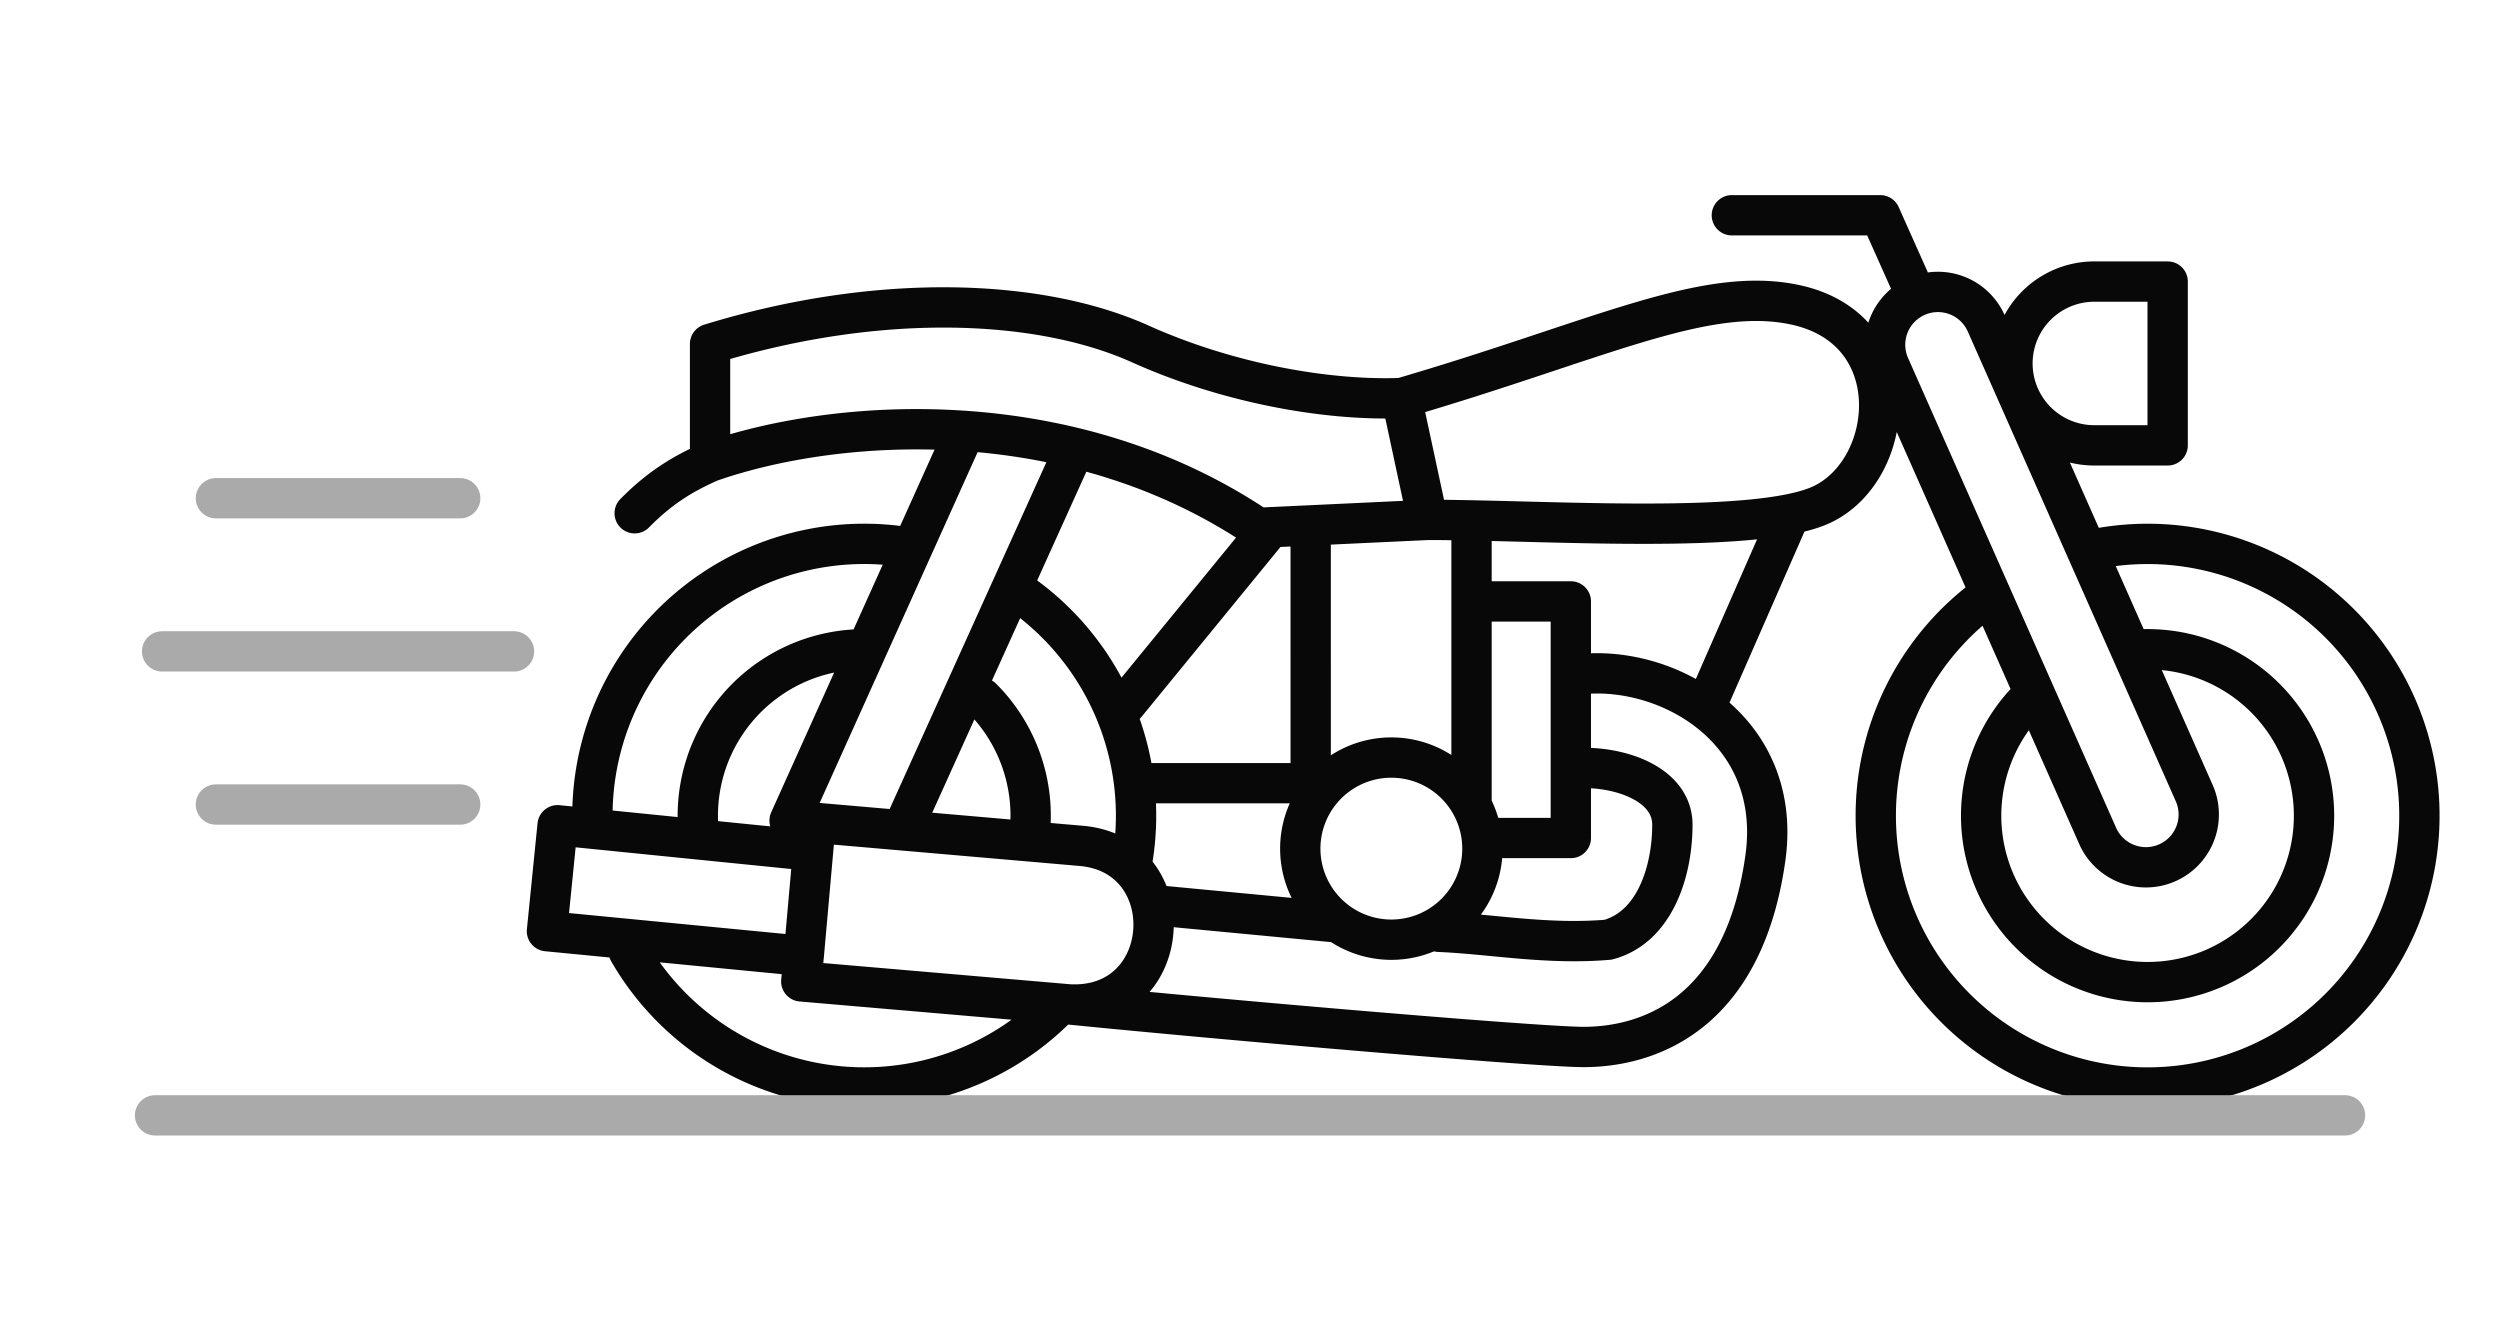
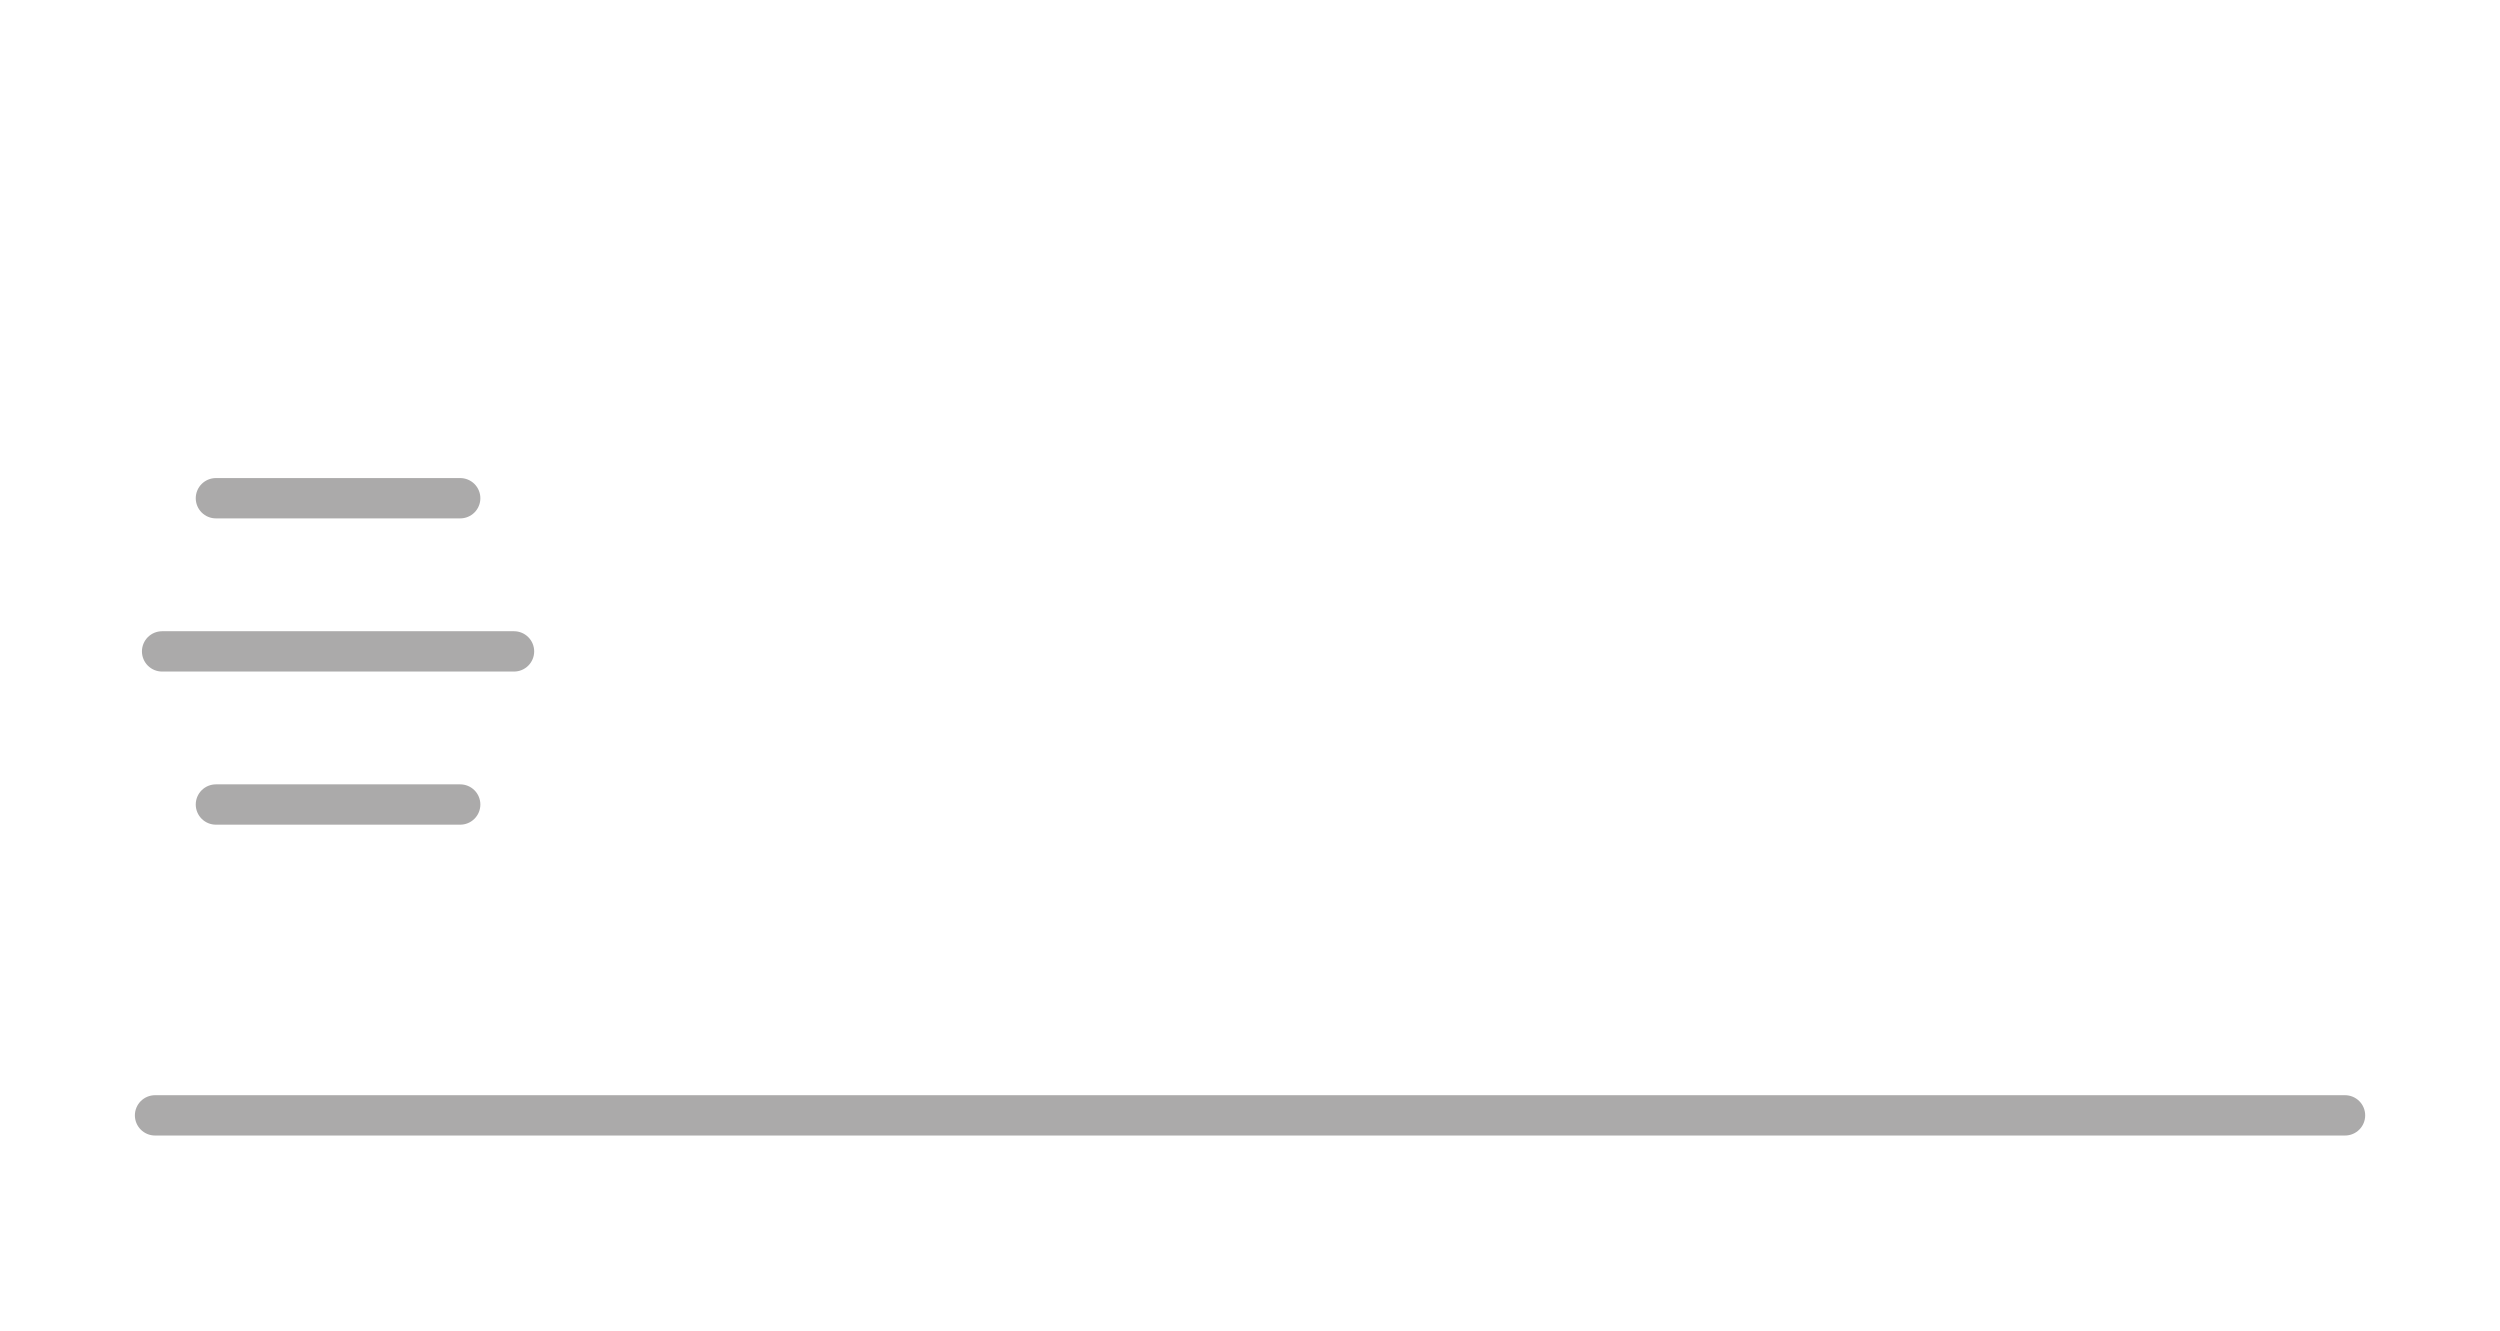
<svg xmlns="http://www.w3.org/2000/svg" width="124" height="66" viewBox="0 0 124 66" fill="none">
  <path d="M10.709 24.712h12.117M8.04 32.309h17.455M10.709 39.904h12.117" stroke="#ABAAAA" stroke-width="2" stroke-linecap="round" stroke-linejoin="round" />
-   <path d="M47.711 21.722L39.164 40.7l14.454 1.254c5.1.427 4.673 8.148-.598 7.863M31.48 25.457c1.292-1.315 2.471-1.994 3.74-2.553m35.595 2.882l-8.422.395c-9.306-6.26-20.83-5.496-27.174-3.277m35.596 2.882l-1.298-6.042m1.298 6.042c5.79 0 16.44.769 19.609-.79 3.63-1.784 4.24-8.682-1.392-9.88-4.506-.959-9.785 1.785-19.515 4.628m0 0c-3.883.145-8.78-.805-12.954-2.683-5.106-2.298-13.116-2.532-21.344 0v5.843M84.59 35.082l4.073-9.293m-35.457-3.323L44.86 40.932m8.16 8.885l-13.277-1.14.121-1.258m13.155 2.398c7.936.794 23.302 2.113 25.528 2.113 2.993 0 7.883-1.403 9.012-9.344.91-6.4-4.854-9.626-9.222-9.14M95.06 14.704a2.619 2.619 0 013.456 1.334l10.345 23.363a2.62 2.62 0 01-4.79 2.12L93.725 18.16a2.619 2.619 0 011.334-3.455zm0 0l-1.799-4.027H85.9M40.425 41.126l-.56 6.293m0 0l-12.736-1.233.528-5.254 11.965 1.204m33.366-12.305h4.925v11.734h-3.769M72.988 29.83v-3.944m0 3.944v9.946m-16.252-.929h8.274V26.48m-2.259 0l-6.912 8.45m22.709 3.158c2.083 0 4.402.916 4.402 2.819 0 2.315-.874 5.085-3.193 5.704-3.04.256-5.792-.286-8.378-.393m-13.764-1.29l8.624.817m-31.585-4.445a8.255 8.255 0 017.99-9.093m6.06 2.415a8.256 8.256 0 012.361 6.793m52.703-14.154a13.482 13.482 0 11-5.384 2.448M31.187 47.191a13.482 13.482 0 0021.166 2.846m-7.528-22.918a13.48 13.48 0 00-15.43 13.882m26.744 1.824a13.483 13.483 0 00-5.57-13.432m55.376 2.83a8.253 8.253 0 018.57 6.18 8.253 8.253 0 01-10.125 10.03 8.254 8.254 0 01-3.776-13.742m3.266-20.725h3.636v8.124h-3.636a4.062 4.062 0 010-8.124zM73.528 42.092a4.517 4.517 0 11-9.034 0 4.517 4.517 0 019.034 0z" stroke="#080809" stroke-width="2" stroke-linecap="round" stroke-linejoin="round" />
  <path d="M7.69 55.322h108.623" stroke="#ABAAAA" stroke-width="2" stroke-linecap="round" stroke-linejoin="round" />
</svg>